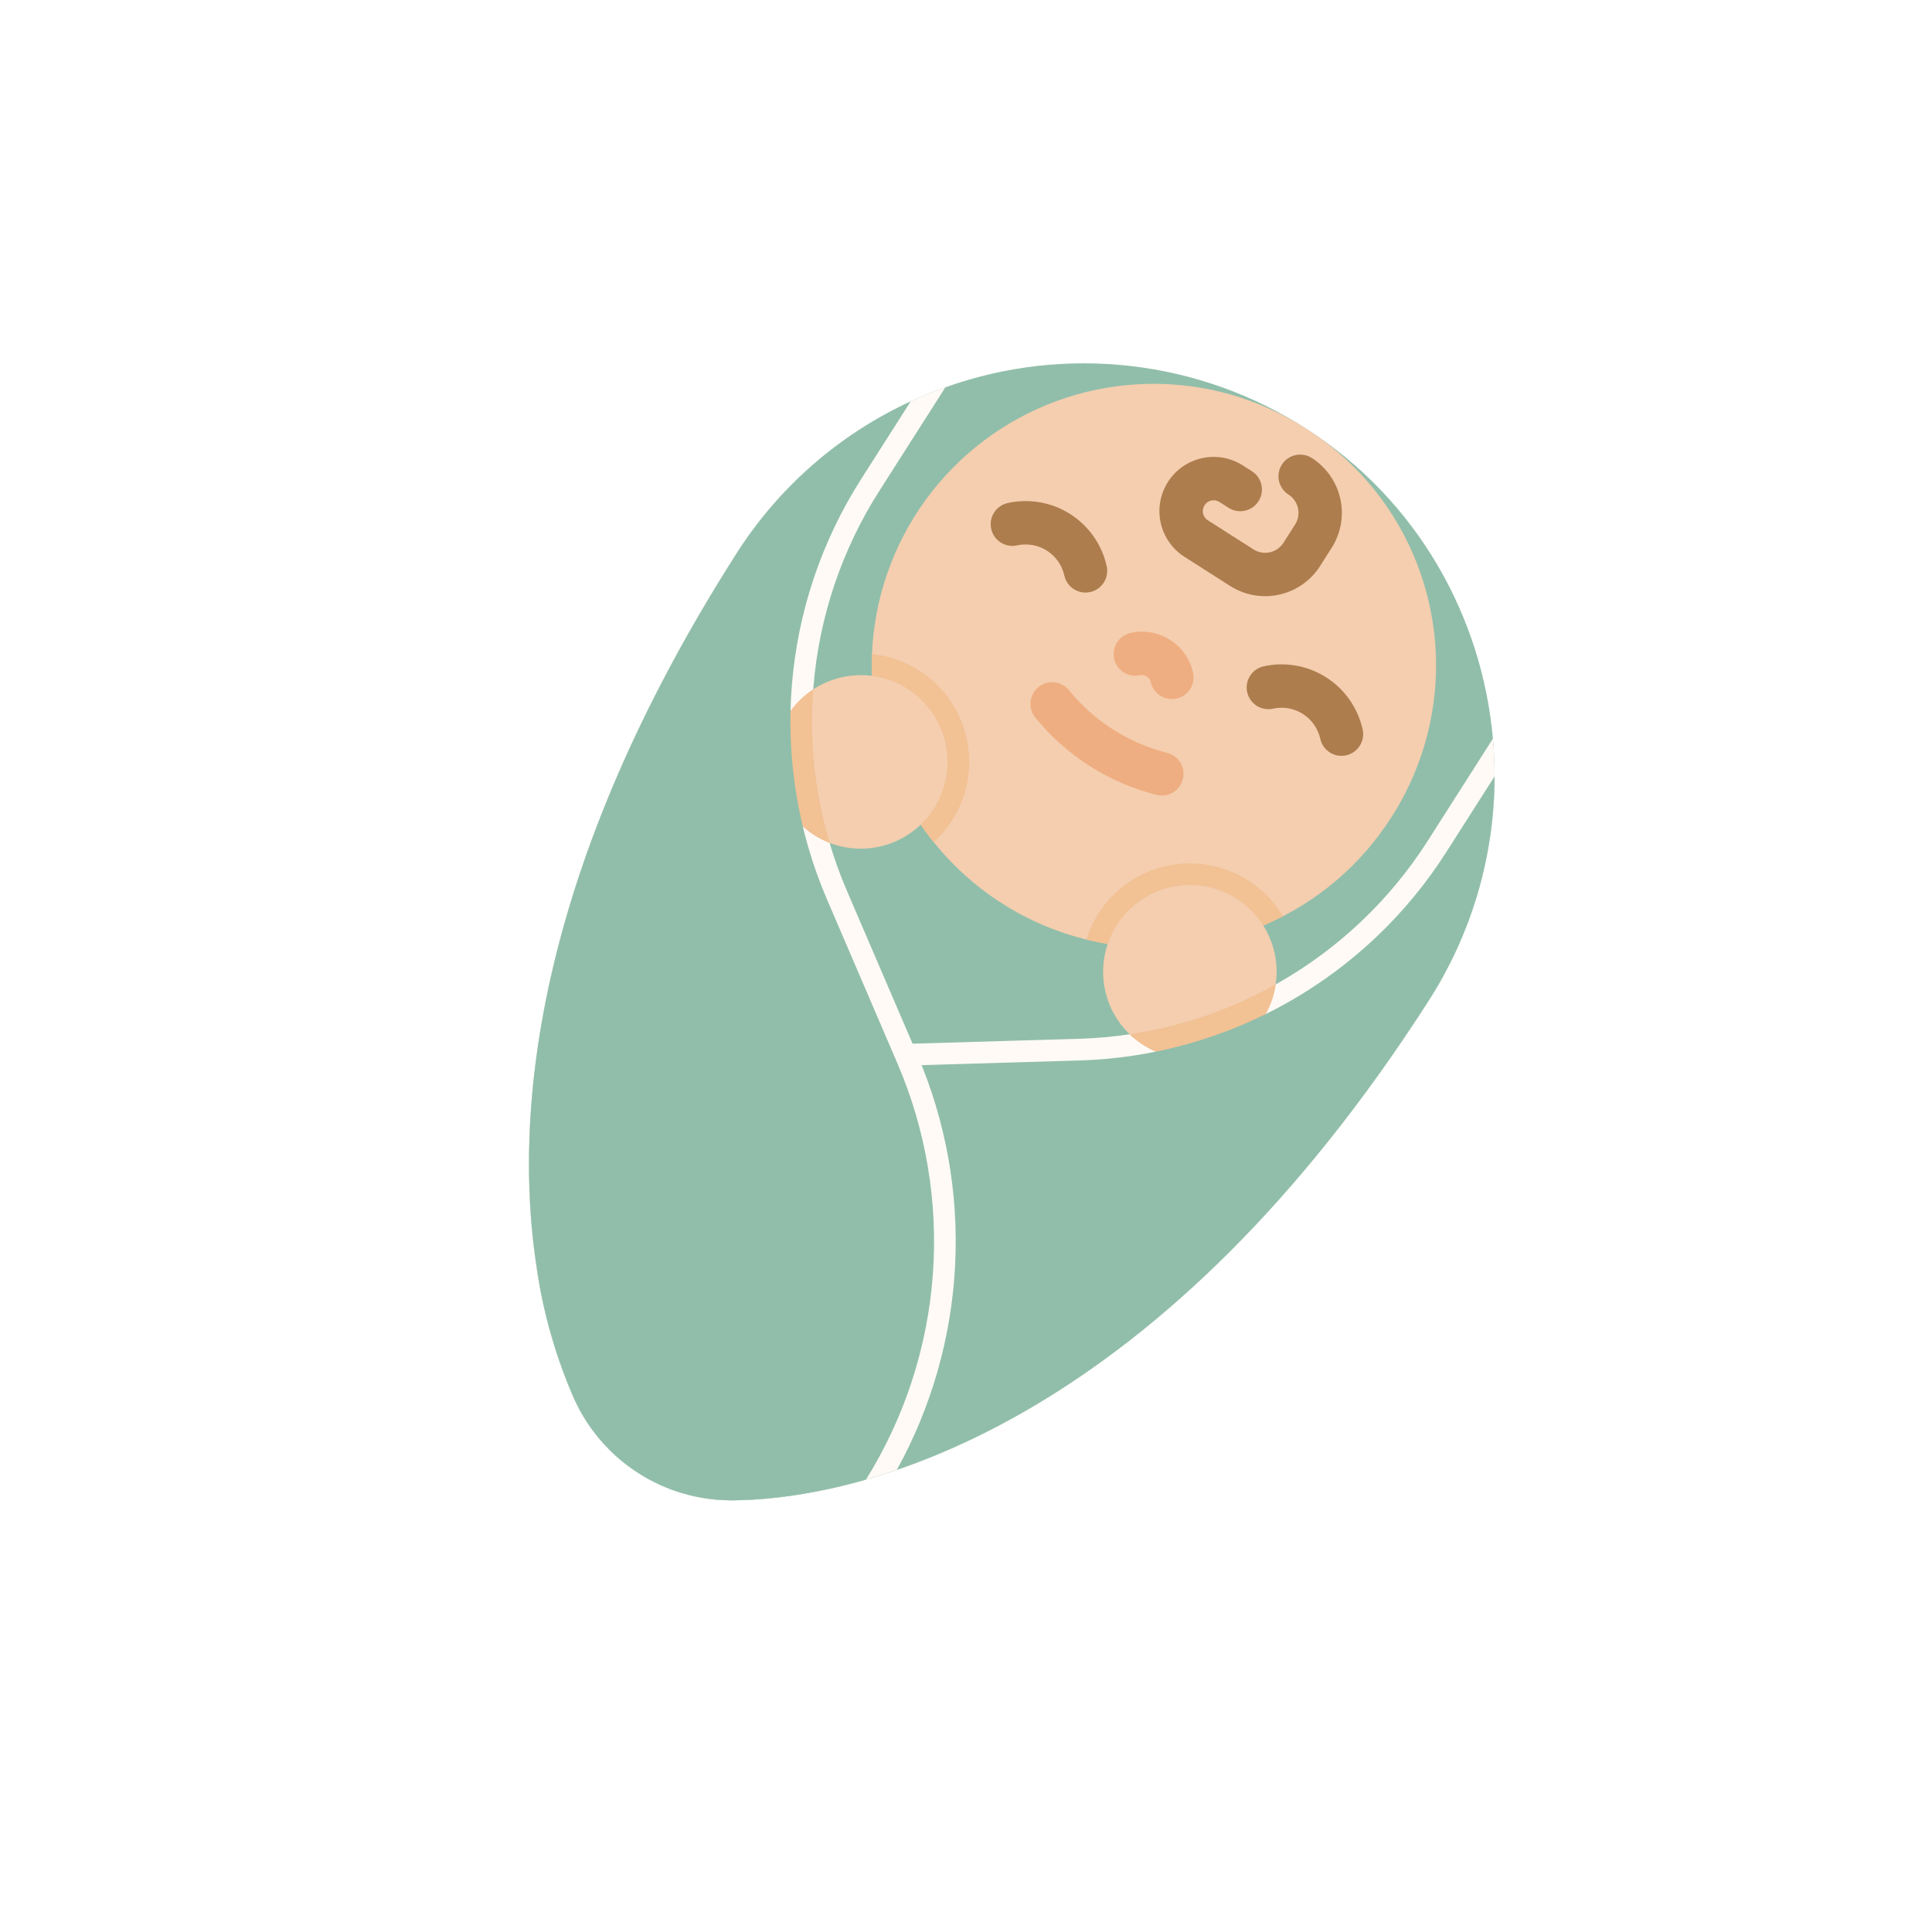
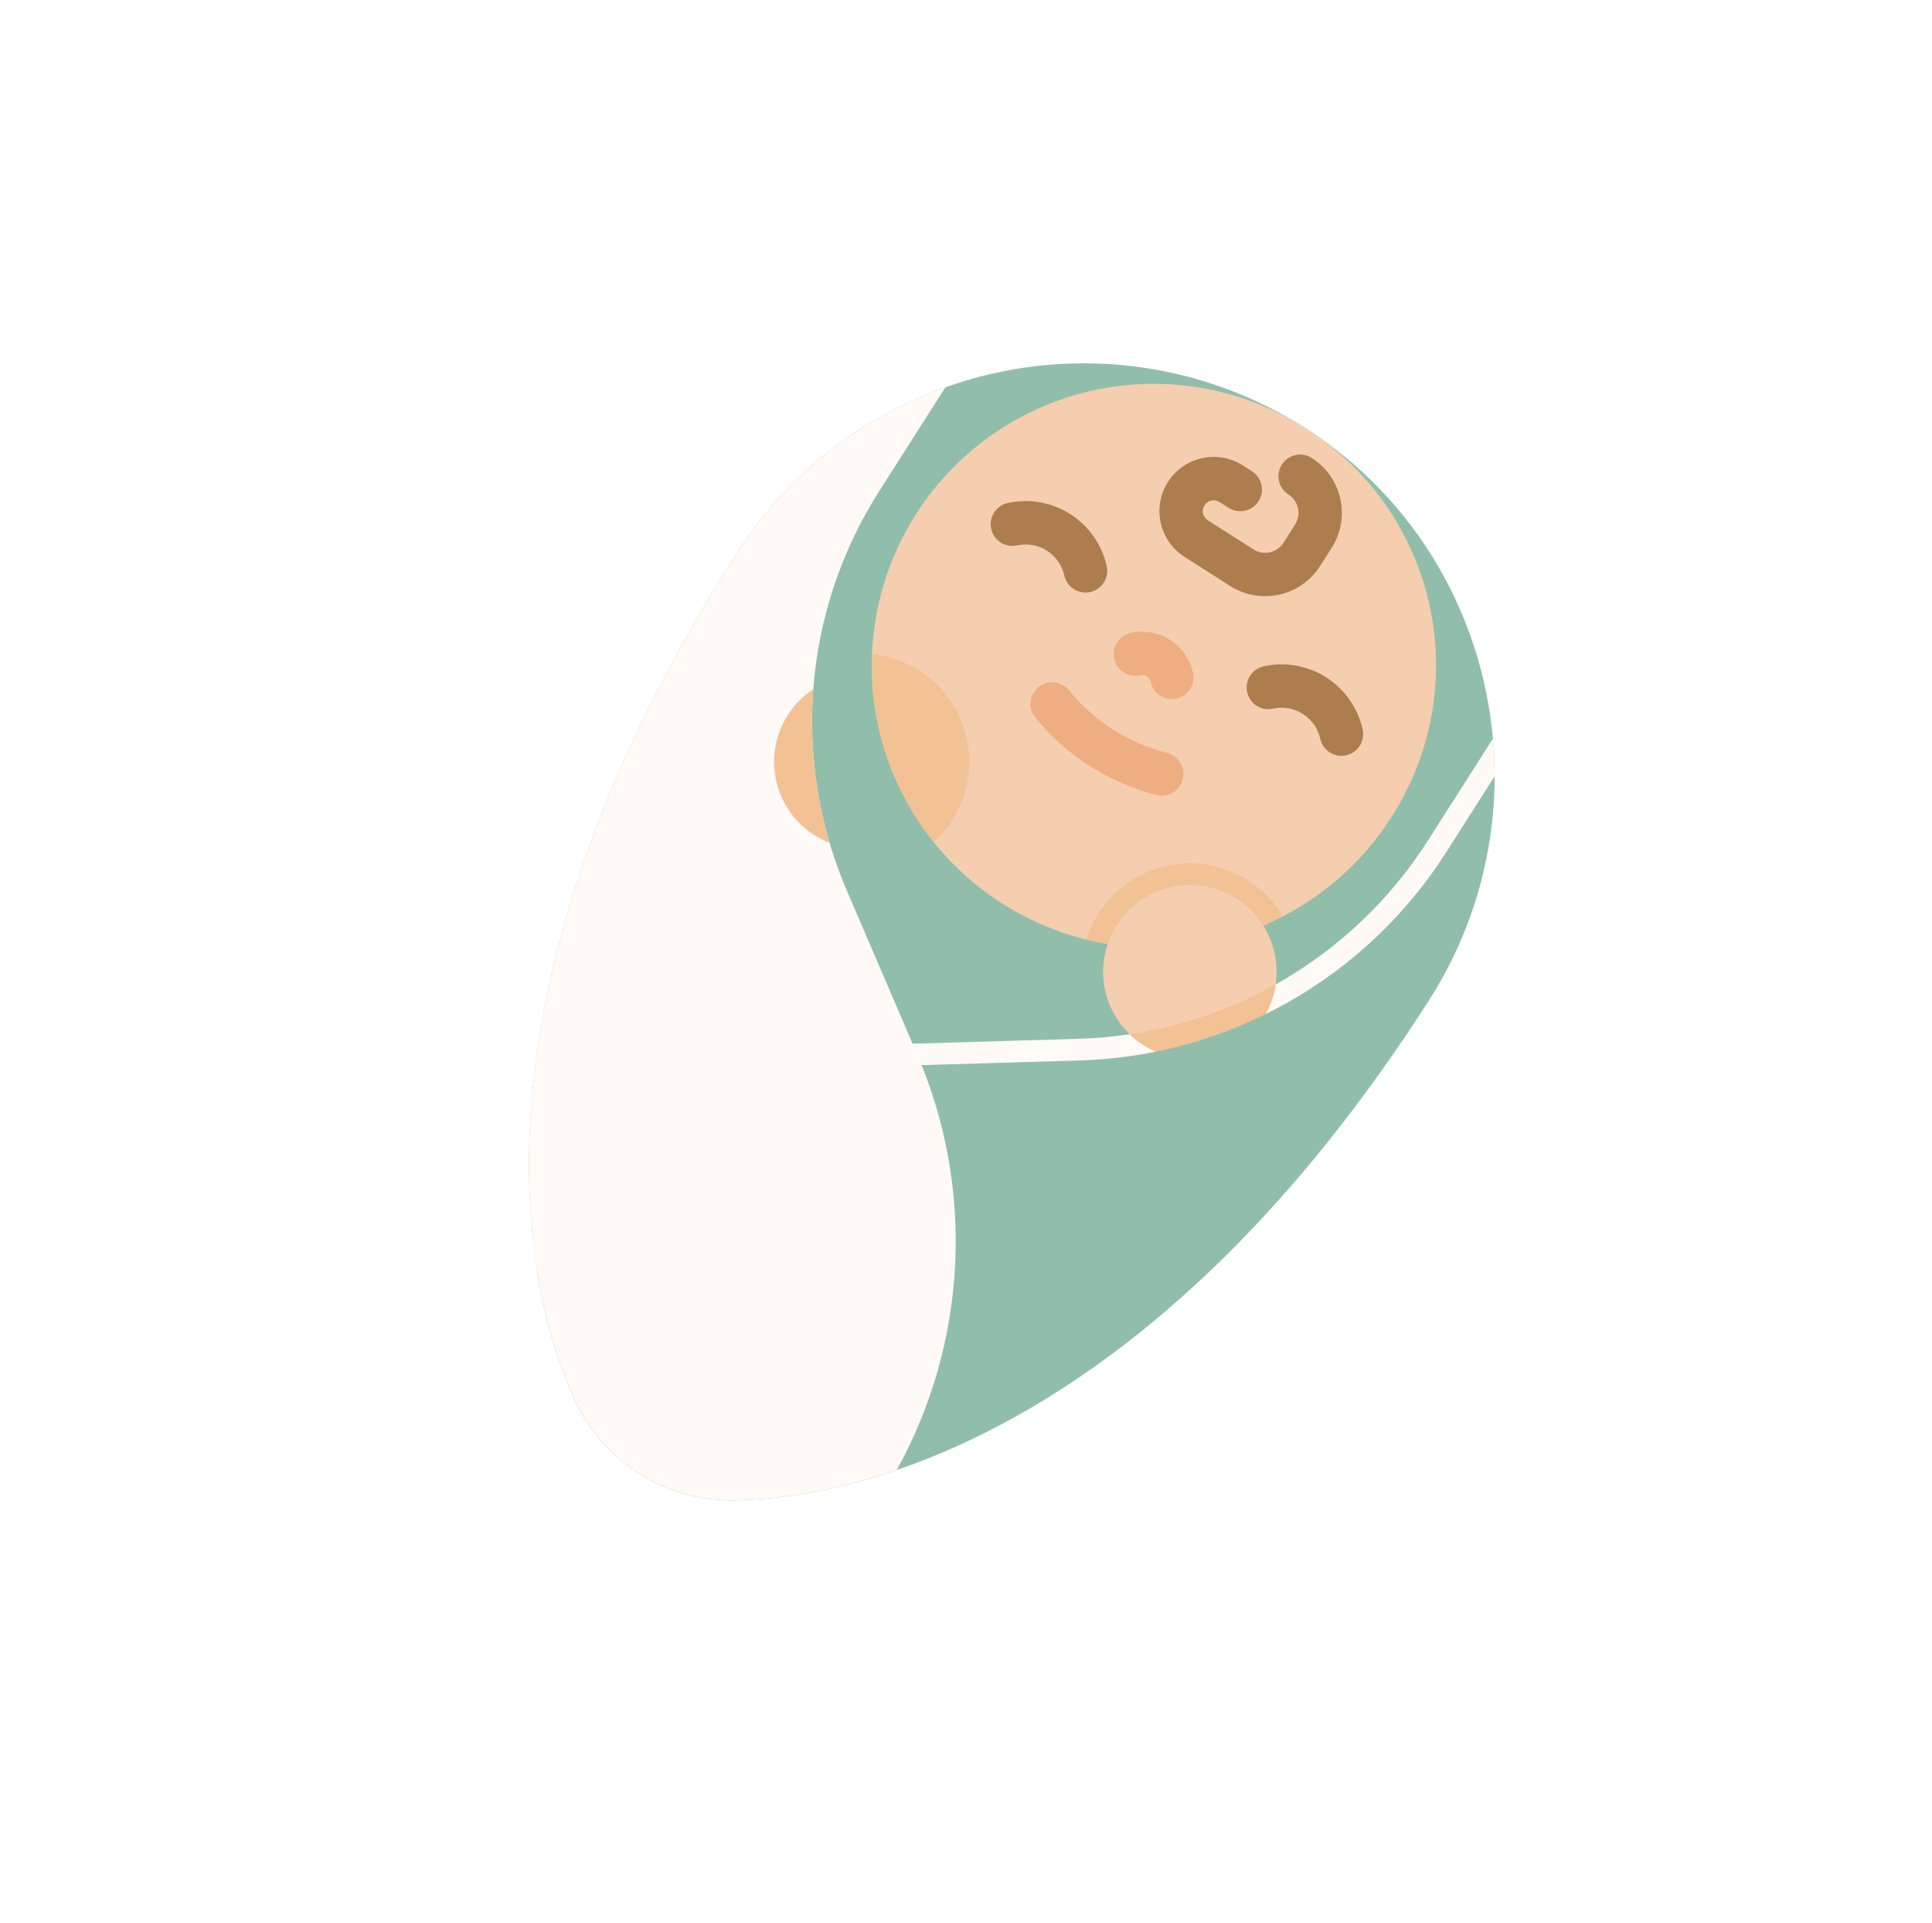
<svg xmlns="http://www.w3.org/2000/svg" width="217" height="216" viewBox="0 0 217 216" fill="none">
  <g filter="url(#filter0_d)">
    <circle cx="109" cy="110" r="87" fill="white" />
  </g>
  <g clip-path="url(#clip0)">
    <path d="M160.456 112.397C139.624 144.882 117.628 159.296 100.73 165.074C99.552 165.478 98.398 165.841 97.269 166.163C91.492 167.815 86.423 168.449 82.347 168.492C78.582 168.529 74.887 167.469 71.715 165.441C68.542 163.413 66.028 160.506 64.48 157.074C62.458 152.452 61.056 147.583 60.312 142.593C60.131 141.434 59.974 140.235 59.841 138.996C57.949 121.163 61.782 94.995 82.7 62.2C87.448 54.73 94.249 48.786 102.287 45.08C103.566 44.491 104.866 43.961 106.189 43.492C112.86 41.11 119.99 40.294 127.027 41.107C134.064 41.92 140.819 44.34 146.772 48.181C159.21 56.194 166.458 69.225 167.683 82.951C167.809 84.357 167.871 85.769 167.87 87.187C167.862 96.127 165.289 104.876 160.456 112.397Z" fill="#91BEAA" />
    <path d="M156.267 91.792C152.899 97.071 148.042 101.234 142.308 103.752C136.575 106.271 130.224 107.033 124.057 105.943C117.891 104.852 112.187 101.957 107.665 97.624C103.144 93.291 100.01 87.715 98.658 81.6C97.306 75.486 97.797 69.108 100.07 63.273C102.343 57.438 106.295 52.408 111.427 48.819C116.559 45.23 122.639 43.243 128.9 43.11C135.161 42.977 141.32 44.704 146.6 48.071C150.121 50.293 153.167 53.191 155.562 56.597C157.957 60.003 159.653 63.85 160.552 67.915C161.451 71.981 161.535 76.184 160.799 80.282C160.064 84.381 158.523 88.293 156.267 91.792Z" fill="#F4CEAF" />
    <path d="M160.457 112.397C139.624 144.882 117.629 159.296 100.731 165.074C99.552 165.478 98.399 165.841 97.27 166.163C91.493 167.815 86.423 168.449 82.347 168.492C78.582 168.529 74.888 167.469 71.715 165.441C68.542 163.413 66.028 160.506 64.48 157.074C62.458 152.452 61.057 147.583 60.313 142.593C60.131 141.434 59.974 140.235 59.841 138.996C64.612 132.465 70.811 127.111 77.966 123.342C85.121 119.573 93.043 117.489 101.127 117.25L121.17 116.659C129.024 116.432 136.703 114.287 143.537 110.409C150.371 106.531 156.151 101.038 160.374 94.412L167.684 82.951C167.809 84.357 167.872 85.769 167.871 87.187C167.863 96.127 165.29 104.876 160.457 112.397Z" fill="#FFFAF6" />
    <path d="M144.103 102.902C137.298 106.41 129.455 107.341 122.018 105.523C122.717 103.277 124.051 101.281 125.86 99.777C127.669 98.273 129.874 97.325 132.21 97.048C134.546 96.77 136.913 97.176 139.023 98.215C141.134 99.254 142.898 100.882 144.103 102.902Z" fill="#F2C194" />
    <path d="M141.86 114.379C140.47 116.557 138.272 118.094 135.75 118.652C133.227 119.21 130.586 118.743 128.407 117.354C127.859 117.004 127.347 116.601 126.878 116.151C125.55 114.87 124.612 113.238 124.175 111.445C123.737 109.653 123.817 107.773 124.406 106.024C124.995 104.275 126.068 102.729 127.501 101.566C128.933 100.403 130.667 99.67 132.499 99.454C134.332 99.237 136.188 99.545 137.853 100.342C139.517 101.139 140.921 102.392 141.902 103.955C142.882 105.518 143.399 107.328 143.391 109.173C143.384 111.018 142.853 112.824 141.86 114.379Z" fill="#F4CEAF" />
    <path d="M141.858 114.379C140.469 116.557 138.271 118.094 135.748 118.652C133.225 119.209 130.584 118.742 128.406 117.353C127.858 117.004 127.345 116.601 126.877 116.15C132.641 115.294 138.202 113.396 143.287 110.549C143.089 111.913 142.602 113.218 141.858 114.379Z" fill="#F2C194" />
    <path d="M160.457 112.397C130.722 158.764 98.618 168.312 82.347 168.492C78.582 168.528 74.888 167.468 71.715 165.441C68.542 163.413 66.028 160.506 64.48 157.073C62.458 152.451 61.057 147.582 60.313 142.593C64.776 135.761 70.825 130.11 77.944 126.121C85.063 122.132 93.041 119.924 101.198 119.685L121.241 119.094C129.491 118.852 137.557 116.596 144.736 112.522C151.915 108.448 157.988 102.68 162.427 95.721L167.871 87.187C167.863 96.126 165.29 104.876 160.457 112.397Z" fill="#91BEAA" />
    <path d="M100.73 165.074C99.551 165.478 98.398 165.841 97.269 166.163C91.492 167.815 86.422 168.449 82.346 168.493C78.581 168.529 74.887 167.469 71.714 165.441C68.541 163.414 66.027 160.506 64.479 157.074C62.457 152.452 61.056 147.583 60.312 142.593C57.497 124.769 60.327 97.274 82.7 62.2C87.448 54.73 94.248 48.786 102.286 45.08C103.565 44.491 104.865 43.962 106.188 43.492L98.772 55.119C94.543 61.742 91.999 69.299 91.364 77.13C90.729 84.962 92.021 92.831 95.127 100.048L103.041 118.471C106.231 125.902 107.681 133.964 107.28 142.04C106.88 150.117 104.639 157.995 100.73 165.074Z" fill="#FFFAF6" />
    <path d="M106.952 92.113C106.371 93.026 105.67 93.856 104.867 94.582C100.084 88.605 97.621 81.101 97.933 73.451C99.999 73.664 101.977 74.402 103.678 75.595C105.378 76.787 106.746 78.395 107.65 80.266C108.553 82.136 108.964 84.207 108.842 86.28C108.719 88.354 108.069 90.362 106.952 92.113Z" fill="#F2C194" />
-     <path d="M104.899 90.804C103.689 92.698 101.862 94.117 99.727 94.819C97.592 95.522 95.28 95.465 93.182 94.658C92.576 94.422 91.995 94.128 91.446 93.778C89.822 92.742 88.541 91.248 87.766 89.483C86.991 87.719 86.757 85.765 87.092 83.868C87.428 81.97 88.319 80.215 89.652 78.824C90.985 77.433 92.701 76.468 94.582 76.052C96.463 75.636 98.426 75.788 100.221 76.487C102.017 77.186 103.564 78.403 104.669 79.981C105.773 81.56 106.384 83.431 106.425 85.358C106.466 87.284 105.935 89.179 104.899 90.804Z" fill="#F4CEAF" />
    <path d="M91.446 93.778C90.075 92.902 88.945 91.698 88.158 90.273C87.372 88.85 86.955 87.251 86.945 85.625C86.934 83.998 87.331 82.394 88.1 80.961C88.868 79.527 89.983 78.308 91.342 77.415C90.904 83.227 91.528 89.069 93.181 94.657C92.575 94.422 91.994 94.127 91.446 93.778Z" fill="#F2C194" />
-     <path d="M97.269 166.163C91.492 167.815 86.423 168.449 82.347 168.492C78.582 168.529 74.888 167.469 71.715 165.441C68.542 163.413 66.028 160.506 64.48 157.074C62.458 152.452 61.057 147.583 60.312 142.593C57.498 124.769 60.328 97.274 82.7 62.2C87.448 54.73 94.249 48.786 102.287 45.08L96.719 53.809C92.28 60.768 89.611 68.707 88.943 76.934C88.275 85.161 89.63 93.427 92.889 101.01L100.803 119.433C104.024 126.93 105.386 135.095 104.77 143.232C104.155 151.368 101.582 159.236 97.269 166.163Z" fill="#91BEAA" />
    <path d="M138.173 65.808L133.039 62.534C131.678 61.665 130.717 60.292 130.368 58.715C130.02 57.138 130.312 55.487 131.18 54.126C132.049 52.764 133.422 51.804 134.999 51.455C136.576 51.106 138.227 51.398 139.588 52.267L140.615 52.922C141.159 53.269 141.544 53.819 141.683 54.449C141.823 55.08 141.706 55.74 141.358 56.285C141.011 56.83 140.462 57.214 139.831 57.353C139.2 57.493 138.54 57.376 137.995 57.029L136.969 56.374C136.696 56.2 136.366 56.142 136.051 56.211C135.735 56.281 135.461 56.473 135.287 56.745C135.113 57.018 135.055 57.348 135.125 57.663C135.194 57.978 135.387 58.253 135.659 58.427L140.792 61.701C141.337 62.048 141.997 62.164 142.628 62.025C143.258 61.886 143.807 61.502 144.155 60.958L145.465 58.904C145.812 58.36 145.928 57.7 145.789 57.069C145.649 56.439 145.266 55.889 144.722 55.541C144.177 55.194 143.793 54.644 143.653 54.014C143.514 53.383 143.631 52.723 143.978 52.178C144.325 51.634 144.875 51.249 145.505 51.11C146.136 50.97 146.796 51.087 147.341 51.434C148.973 52.478 150.124 54.127 150.543 56.018C150.961 57.909 150.612 59.89 149.572 61.524L148.262 63.577C147.219 65.209 145.57 66.361 143.679 66.779C141.787 67.197 139.807 66.848 138.173 65.808Z" fill="#AD7D4D" />
    <path d="M120.614 66.163C120.344 65.991 120.111 65.768 119.927 65.506C119.744 65.243 119.614 64.948 119.545 64.635C119.419 64.064 119.182 63.524 118.847 63.044C118.511 62.565 118.085 62.157 117.592 61.842C117.099 61.528 116.549 61.313 115.973 61.212C115.397 61.11 114.807 61.122 114.236 61.248C113.923 61.318 113.6 61.325 113.285 61.269C112.97 61.214 112.669 61.096 112.399 60.924C112.13 60.752 111.896 60.529 111.713 60.267C111.53 60.005 111.4 59.709 111.331 59.396C111.262 59.084 111.255 58.761 111.311 58.446C111.366 58.131 111.484 57.83 111.656 57.56C111.828 57.291 112.052 57.057 112.314 56.874C112.576 56.691 112.872 56.561 113.185 56.492C115.599 55.959 118.127 56.406 120.212 57.736C122.297 59.066 123.768 61.169 124.302 63.584C124.406 64.054 124.368 64.545 124.193 64.993C124.018 65.442 123.714 65.829 123.319 66.105C122.925 66.381 122.457 66.534 121.975 66.544C121.494 66.555 121.02 66.422 120.614 66.163Z" fill="#AD7D4D" />
    <path d="M149.362 84.5C149.092 84.328 148.859 84.105 148.675 83.843C148.492 83.58 148.362 83.285 148.294 82.972C148.167 82.401 147.93 81.861 147.595 81.381C147.259 80.902 146.833 80.493 146.34 80.179C145.847 79.865 145.297 79.65 144.721 79.548C144.145 79.447 143.555 79.459 142.984 79.585C142.671 79.655 142.349 79.662 142.033 79.606C141.718 79.55 141.417 79.433 141.148 79.261C140.878 79.089 140.644 78.866 140.461 78.604C140.278 78.341 140.148 78.046 140.079 77.733C140.01 77.421 140.003 77.098 140.059 76.783C140.114 76.468 140.232 76.167 140.404 75.897C140.576 75.627 140.8 75.394 141.062 75.211C141.324 75.028 141.62 74.898 141.933 74.829C144.347 74.295 146.875 74.743 148.96 76.073C151.045 77.402 152.516 79.506 153.05 81.921C153.154 82.391 153.116 82.882 152.941 83.33C152.766 83.779 152.462 84.166 152.067 84.442C151.673 84.718 151.205 84.871 150.723 84.881C150.242 84.891 149.768 84.759 149.362 84.5Z" fill="#AD7D4D" />
    <path d="M126.209 75.508C125.803 75.249 125.483 74.876 125.29 74.434C125.096 73.993 125.037 73.505 125.121 73.031C125.205 72.556 125.428 72.118 125.761 71.77C126.094 71.422 126.523 71.181 126.993 71.077C127.747 70.91 128.527 70.893 129.287 71.028C130.047 71.162 130.774 71.445 131.425 71.861C132.076 72.276 132.639 72.815 133.081 73.448C133.524 74.081 133.837 74.794 134.004 75.549C134.073 75.861 134.08 76.184 134.024 76.499C133.968 76.814 133.851 77.114 133.679 77.384C133.507 77.654 133.284 77.887 133.021 78.07C132.759 78.253 132.464 78.383 132.151 78.452C131.839 78.521 131.516 78.528 131.201 78.472C130.886 78.416 130.586 78.299 130.316 78.127C130.046 77.955 129.813 77.732 129.63 77.47C129.447 77.208 129.317 76.912 129.248 76.6C129.19 76.339 129.031 76.111 128.805 75.967C128.58 75.824 128.307 75.775 128.046 75.833C127.733 75.902 127.41 75.909 127.095 75.854C126.78 75.798 126.479 75.681 126.209 75.508Z" fill="#EFAE81" />
    <path d="M122.39 86.025C120.075 84.551 118.013 82.713 116.281 80.584C115.875 80.082 115.684 79.439 115.751 78.797C115.818 78.154 116.138 77.565 116.639 77.158C117.141 76.751 117.784 76.56 118.426 76.627C119.069 76.695 119.658 77.014 120.065 77.516C122.888 80.983 126.753 83.448 131.086 84.546C131.397 84.624 131.689 84.762 131.945 84.953C132.202 85.143 132.419 85.383 132.583 85.657C132.747 85.932 132.856 86.236 132.903 86.552C132.95 86.868 132.934 87.191 132.856 87.501C132.778 87.811 132.64 88.103 132.449 88.36C132.258 88.617 132.019 88.834 131.744 88.998C131.47 89.162 131.166 89.271 130.849 89.318C130.533 89.364 130.211 89.348 129.9 89.27C127.239 88.599 124.703 87.503 122.39 86.025Z" fill="#EFAE81" />
  </g>
  <defs>
    <filter id="filter0_d" x="18" y="23" width="182" height="182" filterUnits="userSpaceOnUse" color-interpolation-filters="sRGB">
      <feFlood flood-opacity="0" result="BackgroundImageFix" />
      <feColorMatrix in="SourceAlpha" type="matrix" values="0 0 0 0 0 0 0 0 0 0 0 0 0 0 0 0 0 0 127 0" />
      <feOffset dy="4" />
      <feGaussianBlur stdDeviation="2" />
      <feColorMatrix type="matrix" values="0 0 0 0 0 0 0 0 0 0 0 0 0 0 0 0 0 0 0.1 0" />
      <feBlend mode="normal" in2="BackgroundImageFix" result="effect1_dropShadow" />
      <feBlend mode="normal" in="SourceGraphic" in2="effect1_dropShadow" result="shape" />
    </filter>
    <clipPath id="clip0">
      <rect width="155.874" height="155.874" fill="white" transform="translate(84.82 -0.001) rotate(32.532)" />
    </clipPath>
  </defs>
</svg>